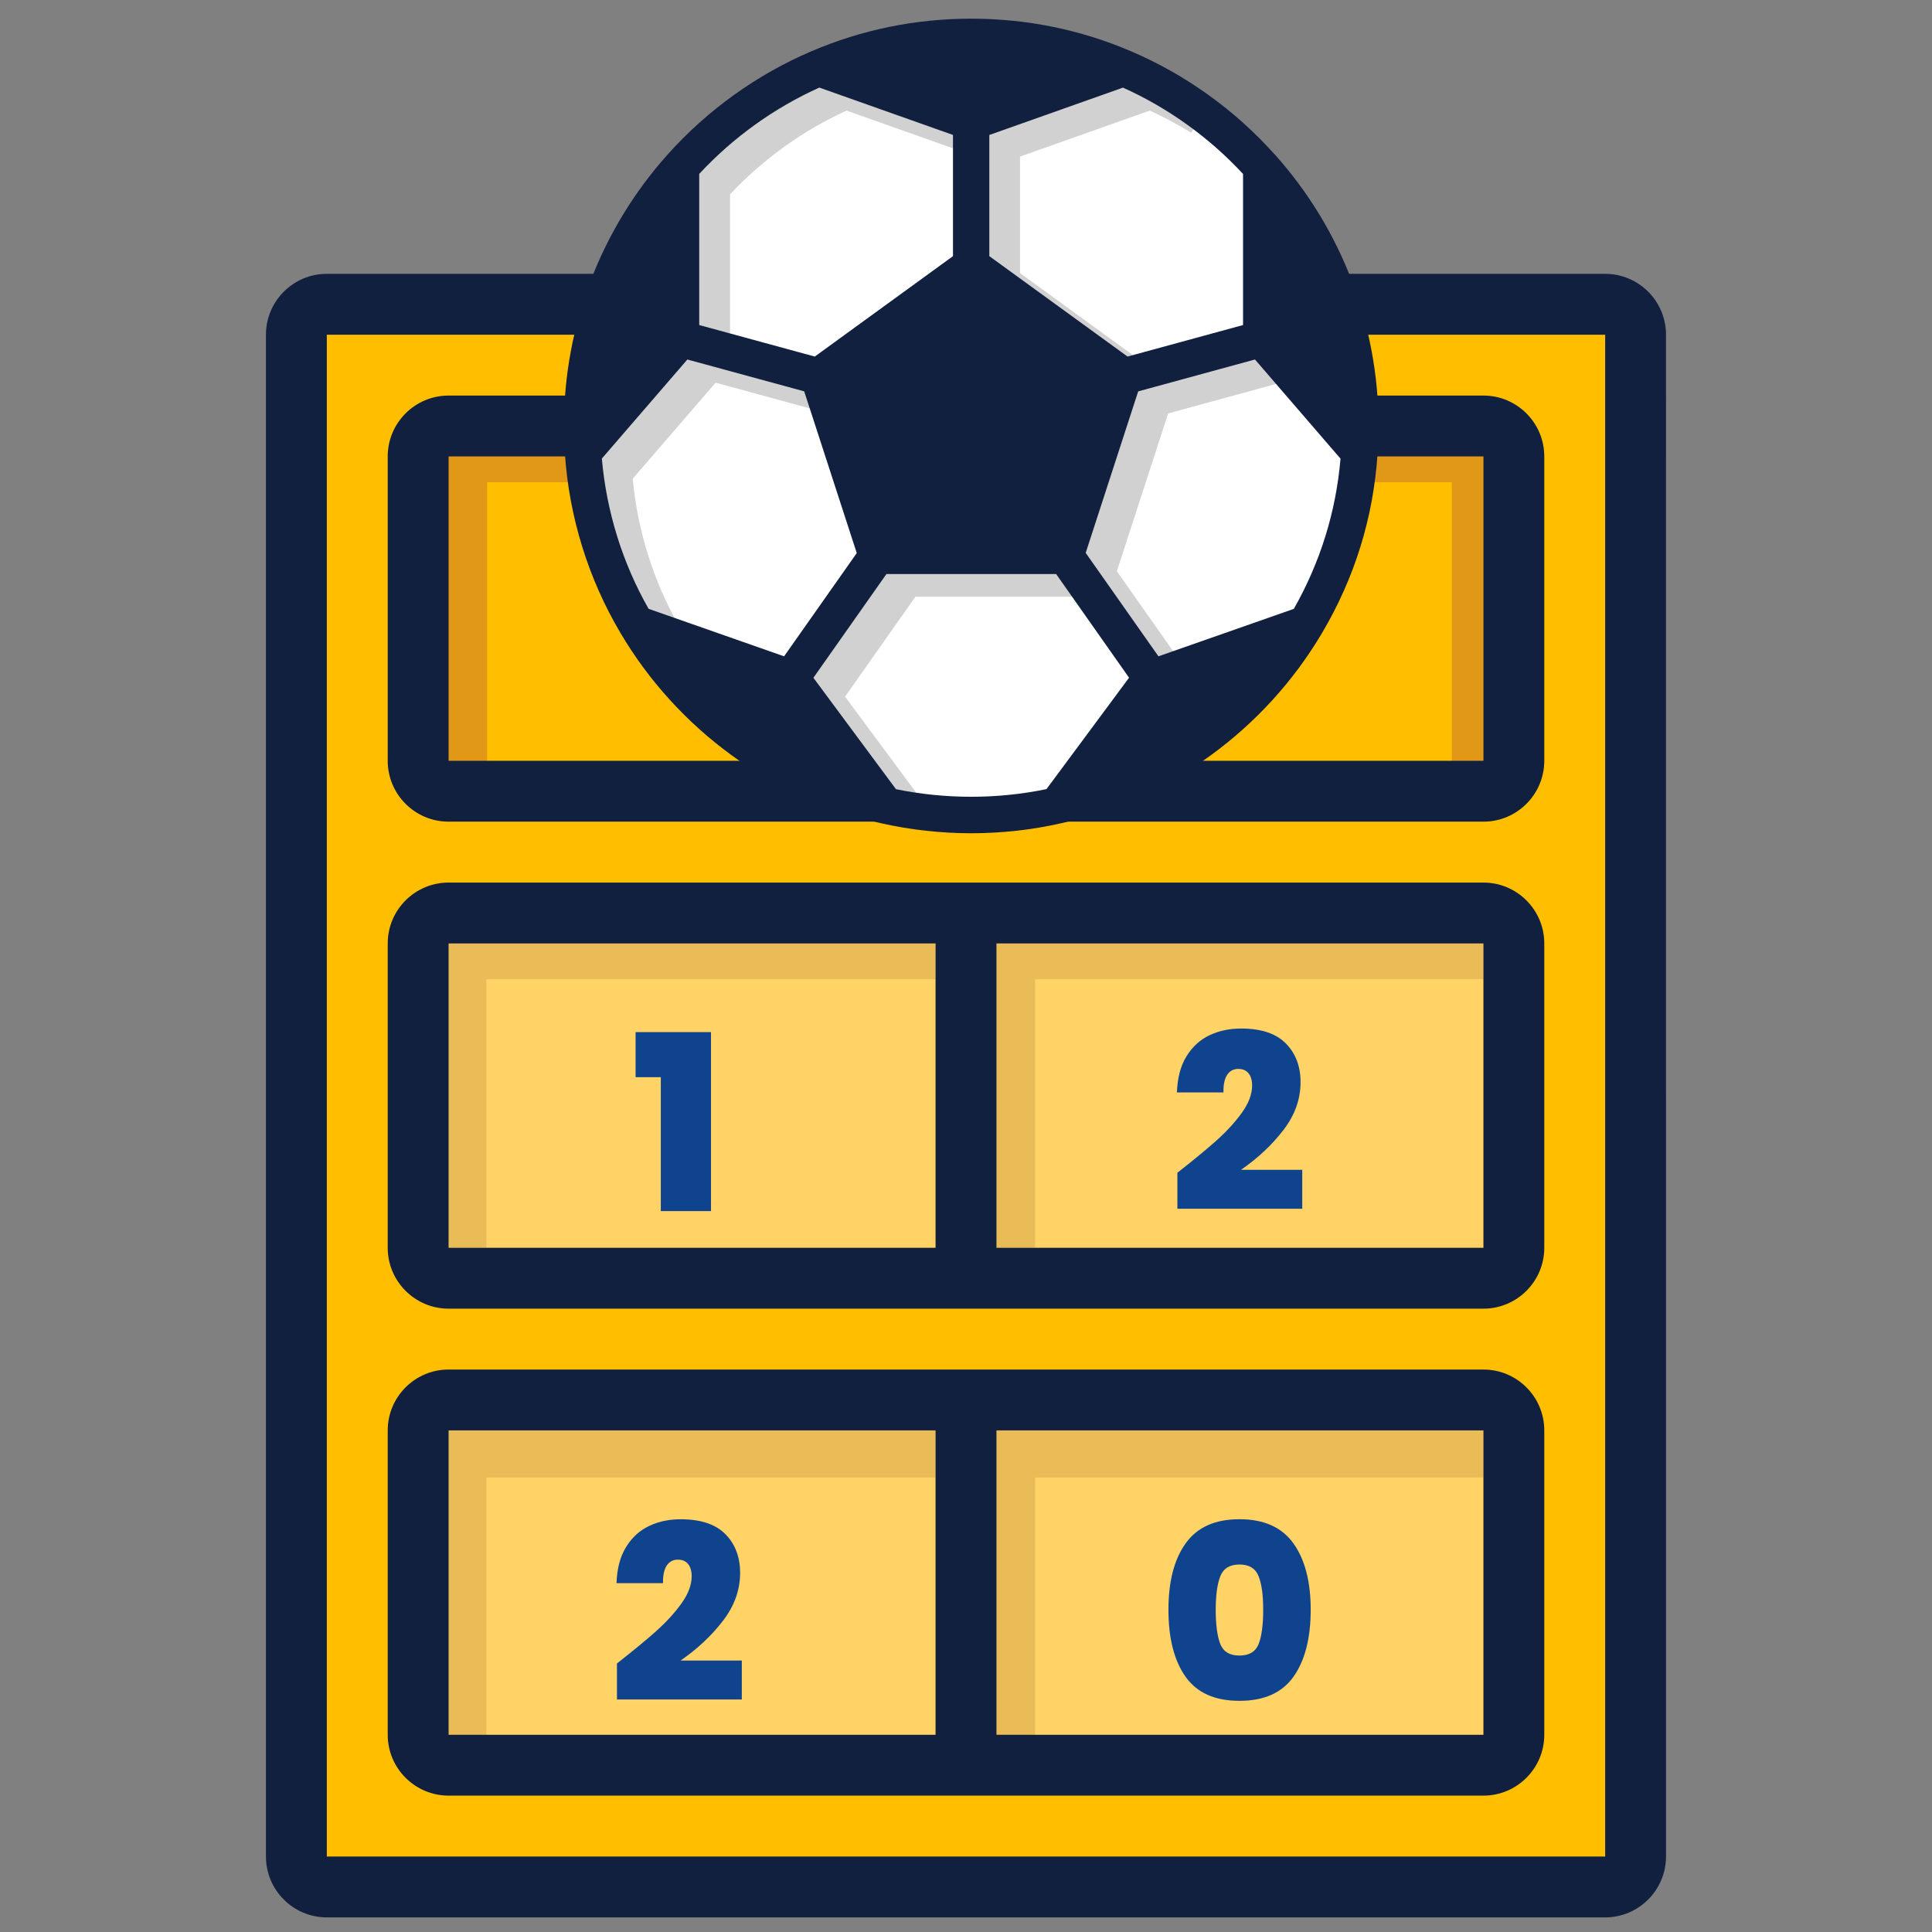
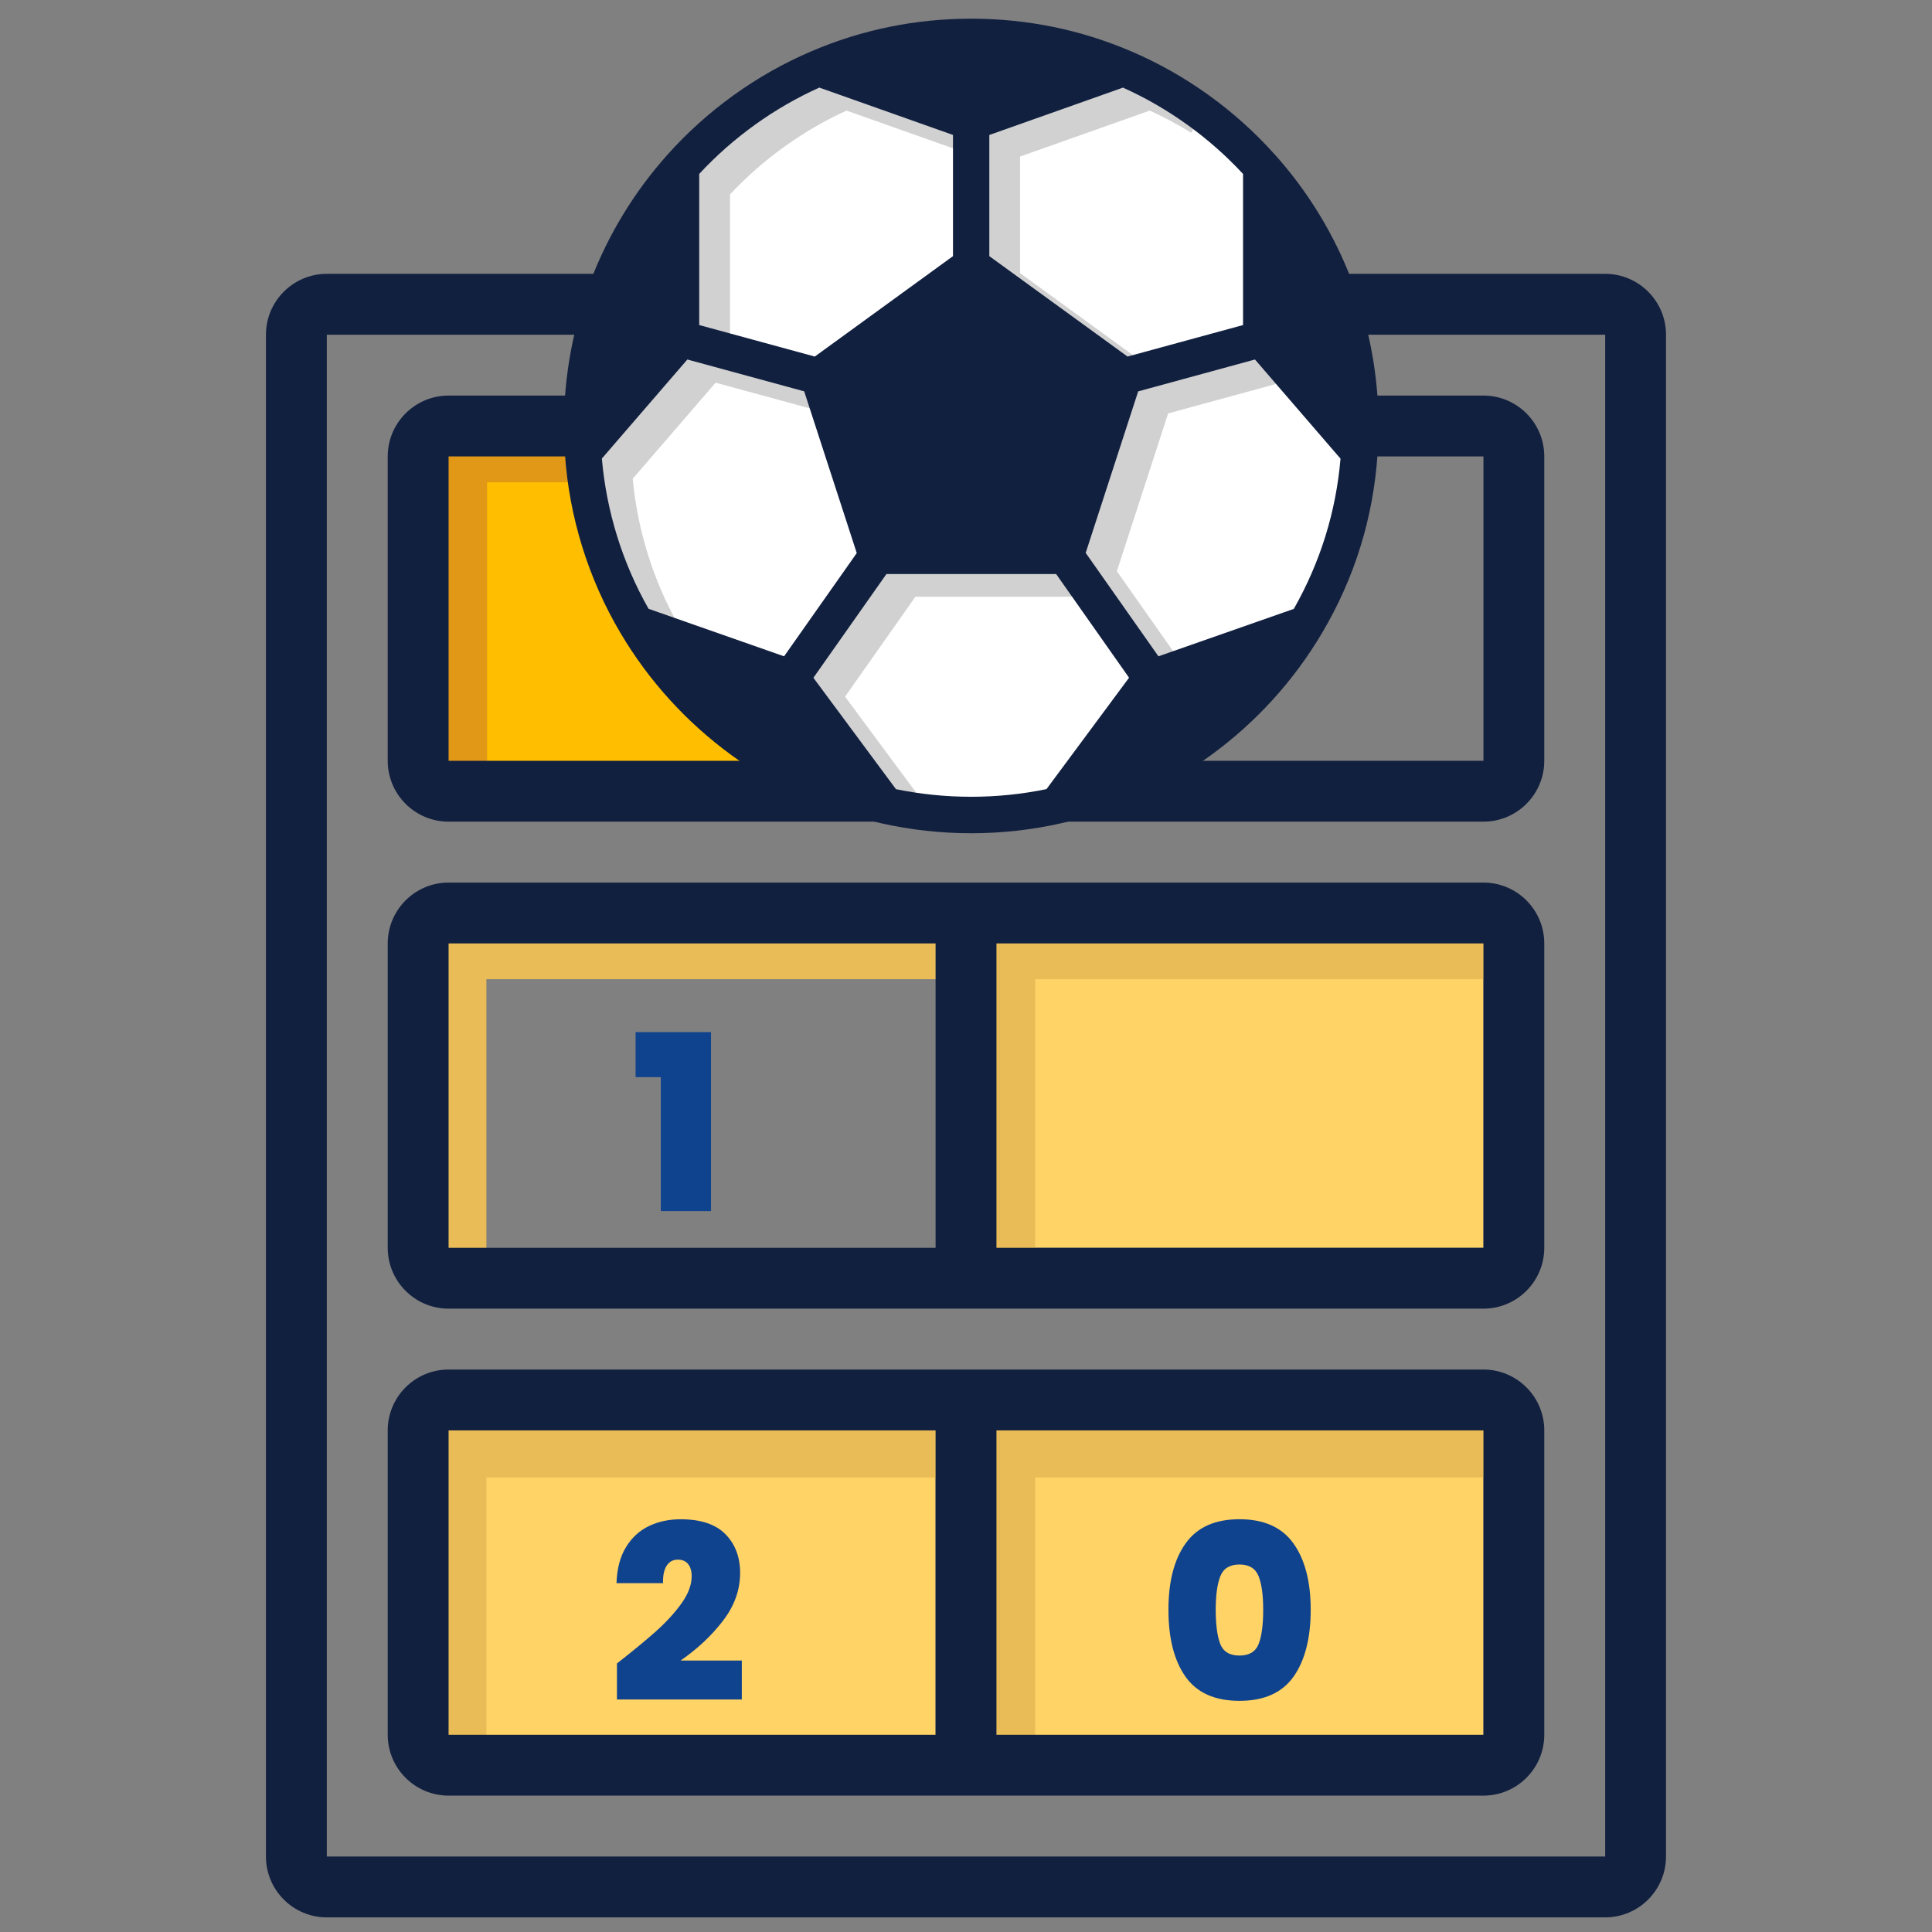
<svg xmlns="http://www.w3.org/2000/svg" id="Layer_1" data-name="Layer 1" viewBox="0 0 512 512">
  <rect x="0" y="0" width="512" height="512" fill="#808080" stroke="none" />
  <defs>
    <style> .cls-1 { fill: none; } .cls-2 { fill: #eabc57; } .cls-3 { fill: #e29817; } .cls-4 { fill: #ffd366; } .cls-5 { fill: #fff; } .cls-6 { fill: #10438e; } .cls-7 { fill: #ffbf00; } .cls-8 { fill: #12203f; } .cls-9 { fill: #d1d1d1; } .cls-10 { clip-path: url(#clippath); } </style>
    <clipPath id="clippath">
      <rect class="cls-1" x="148.35" y="3.87" width="218.05" height="218.05" />
    </clipPath>
  </defs>
  <g>
-     <path class="cls-7" d="M394.62,119.46h-35.56l-.11,1.39c-2.48,32.38-20.47,62.1-48.13,79.5l-4.4,2.77h88.2v-83.66Z" />
    <path class="cls-7" d="M152.94,119.46h-35.57v83.66h88.2l-4.4-2.77c-27.65-17.4-45.65-47.12-48.13-79.5l-.11-1.39Z" />
-     <path class="cls-7" d="M356.02,87.2l.44,1.85c1.25,5.23,2.08,10.58,2.49,15.9l.11,1.39h34.07c8.07,0,14.63,6.56,14.63,14.63v80.66c0,8.07-6.56,14.63-14.63,14.63H118.88c-8.07,0-14.63-6.56-14.63-14.63v-80.66c0-8.07,6.56-14.63,14.63-14.63h34.06l.11-1.38c.41-5.33,1.25-10.68,2.49-15.9l.44-1.85h-70.85v406.3h341.77V87.2h-70.86Z" />
  </g>
  <g>
-     <rect class="cls-4" x="118.87" y="250.02" width="129.06" height="80.66" />
    <rect class="cls-4" x="264.06" y="250.02" width="129.06" height="80.66" />
  </g>
  <polygon class="cls-2" points="128.9 259.5 250.89 259.5 250.89 241.87 115.46 241.87 115.46 332.84 128.9 332.84 128.9 259.5" />
  <polygon class="cls-2" points="274.32 259.5 396.31 259.5 396.31 241.87 260.88 241.87 260.88 332.84 274.32 332.84 274.32 259.5" />
  <g>
    <rect class="cls-4" x="118.87" y="379.34" width="129.06" height="80.66" />
    <rect class="cls-4" x="264.06" y="379.34" width="129.06" height="80.66" />
  </g>
  <path class="cls-6" d="M168.44,285.46v-11.94h19.98v47.43h-13.3v-35.49h-6.68Z" />
-   <path class="cls-6" d="M322.34,302.27c2.68-2.38,4.93-4.83,6.75-7.36,1.82-2.53,2.73-4.94,2.73-7.23,0-1.38-.31-2.46-.94-3.24-.63-.78-1.55-1.17-2.76-1.17s-2.23.53-2.92,1.59c-.69,1.06-1.02,2.61-.97,4.64h-12.33c.13-3.85.97-7.04,2.53-9.57,1.56-2.53,3.59-4.39,6.1-5.58,2.51-1.19,5.3-1.78,8.37-1.78,5.32,0,9.28,1.32,11.87,3.96,2.6,2.64,3.89,6.06,3.89,10.25,0,4.5-1.5,8.72-4.51,12.65-3.01,3.94-6.76,7.46-11.26,10.58h16.22v10.32h-33.09v-9.54c4.19-3.29,7.63-6.12,10.32-8.5Z" />
  <path class="cls-6" d="M173.82,432.32c2.68-2.38,4.93-4.83,6.75-7.36,1.82-2.53,2.73-4.94,2.73-7.23,0-1.38-.31-2.46-.94-3.24-.63-.78-1.55-1.17-2.76-1.17s-2.23.53-2.92,1.59c-.69,1.06-1.02,2.61-.97,4.64h-12.33c.13-3.85.97-7.04,2.53-9.57,1.56-2.53,3.59-4.39,6.1-5.58,2.51-1.19,5.3-1.78,8.37-1.78,5.32,0,9.28,1.32,11.87,3.96,2.6,2.64,3.89,6.06,3.89,10.25,0,4.5-1.5,8.72-4.51,12.65-3.01,3.94-6.76,7.46-11.26,10.58h16.22v10.32h-33.09v-9.54c4.19-3.29,7.63-6.12,10.32-8.5Z" />
  <path class="cls-6" d="M314.2,409.03c3.03-4.28,7.79-6.42,14.27-6.42s11.26,2.14,14.31,6.42c3.05,4.28,4.57,10.14,4.57,17.58s-1.51,13.43-4.54,17.71c-3.03,4.28-7.81,6.42-14.34,6.42s-11.3-2.14-14.31-6.42c-3.01-4.28-4.51-10.19-4.51-17.71s1.51-13.3,4.54-17.58ZM333.53,417.69c-.82-2.05-2.51-3.08-5.06-3.08s-4.24,1.03-5.06,3.08c-.82,2.05-1.23,5.03-1.23,8.92s.4,7,1.2,9.05c.8,2.05,2.5,3.08,5.09,3.08s4.29-1.03,5.09-3.08c.8-2.05,1.2-5.07,1.2-9.05s-.41-6.87-1.23-8.92Z" />
  <g>
    <path class="cls-3" d="M129.11,127.81h24.72c-.34-2.31-.61-4.63-.79-6.96l-.11-1.39h-35.57v83.66h11.74v-75.31Z" />
    <path class="cls-3" d="M204.93,203.12h.65l-3.12-1.96c.81.67,1.64,1.32,2.47,1.96Z" />
  </g>
  <g>
-     <path class="cls-3" d="M384.73,127.81h-24.72c.34-2.31.61-4.63.79-6.96l.11-1.39h35.57v83.66h-11.74v-75.31Z" />
    <path class="cls-3" d="M308.92,203.12h-.65l3.12-1.96c-.81.67-1.64,1.32-2.47,1.96Z" />
  </g>
  <polygon class="cls-2" points="128.9 391.55 250.89 391.55 250.89 373.92 115.46 373.92 115.46 464.89 128.9 464.89 128.9 391.55" />
  <polygon class="cls-2" points="274.32 391.55 396.31 391.55 396.31 373.92 260.88 373.92 260.88 464.89 274.32 464.89 274.32 391.55" />
  <g>
    <g>
      <path class="cls-8" d="M393.12,233.89H118.88c-8.9,0-16.13,7.23-16.13,16.13v80.66c0,8.9,7.23,16.13,16.13,16.13h274.24c8.9,0,16.13-7.23,16.13-16.13v-80.66c0-8.9-7.23-16.13-16.13-16.13ZM247.93,330.68H118.88v-80.66h129.06v80.66ZM264.07,330.68v-80.66h129.06v80.66s-129.06,0-129.06,0Z" />
      <path class="cls-8" d="M393.12,362.94H118.88c-8.9,0-16.13,7.23-16.13,16.13v80.66c0,8.9,7.23,16.13,16.13,16.13h274.24c8.9,0,16.13-7.23,16.13-16.13v-80.66c0-8.9-7.23-16.13-16.13-16.13ZM247.93,459.73H118.88v-80.66h129.06v80.66ZM264.07,459.73v-80.66h129.06v80.66s-129.06,0-129.06,0Z" />
      <path class="cls-8" d="M425.39,72.57h-72.5c-14-39.23-51.47-67.31-95.51-67.31-29.27,0-55.63,12.4-74.14,32.24-10.21,9.87-18.45,21.77-24.01,35.07h-72.62c-8.9,0-16.13,7.23-16.13,16.13v403.3c0,8.9,7.23,16.13,16.13,16.13h338.77c8.9,0,16.13-7.24,16.13-16.13V88.7c0-8.9-7.24-16.13-16.13-16.13ZM200.38,201.62h-81.5v-80.66h32.67c2.6,34,21.46,63.44,48.82,80.66ZM360.45,120.96h32.68v80.66h-81.5c27.37-17.22,46.22-46.66,48.82-80.66ZM86.61,492V88.7h67.46c-1.24,5.24-2.1,10.62-2.52,16.13h-32.67c-8.9,0-16.13,7.23-16.13,16.13v80.66c0,8.9,7.23,16.13,16.13,16.13h274.24c8.9,0,16.13-7.23,16.13-16.13v-80.66c0-8.9-7.23-16.13-16.13-16.13h-32.67c-.42-5.51-1.27-10.89-2.52-16.13h67.46v403.3H86.61Z" />
    </g>
    <g>
      <circle class="cls-5" cx="257.37" cy="112.89" r="103.82" />
      <g class="cls-10">
        <g>
          <g>
            <path class="cls-9" d="M298.86,94.34l-29.51-21.44v-32.11l35.42-12.55c3.93,1.77,7.75,3.81,11.43,6.09-5.85-4.41-12.19-8.18-18.85-11.17l-35.42,12.55v32.11l36.63,26.61.31-.08Z" />
            <path class="cls-9" d="M298.34,95.52l-37.43-27.19v-33.33l36.46-12.92.37.16c6.7,3.01,13.11,6.81,19.04,11.28l-1.13,1.65c-3.55-2.2-7.23-4.17-10.95-5.86l-34.38,12.18v30.89l30.79,22.37-2.79.76ZM262.92,67.31l5.42,3.94v-31.17l35.48-12.58c-2.14-1.18-4.32-2.27-6.53-3.28l-34.38,12.18v30.9Z" />
          </g>
          <g>
            <path class="cls-9" d="M166.65,126.54l22.66-26.25h0s24.64,6.71,24.64,6.71l-1.09-3.35-30.97-8.44h0s-22.66,26.25-22.66,26.25c1.21,13.99,5.46,27.66,12.38,39.82l5.77,2.02c-5.93-11.38-9.61-23.93-10.72-36.76Z" />
            <path class="cls-9" d="M179.43,165.08l-8.51-2.98-.18-.33c-6.96-12.24-11.29-26.15-12.51-40.23l-.04-.42,22.69-26.29v-.94l1.26.34,31.49,8.59,1.83,5.63-25.81-7.04-21.97,25.45c1.14,12.45,4.79,24.88,10.58,35.97l1.17,2.24ZM172.29,160.46l3.07,1.08c-5.32-10.87-8.66-22.89-9.71-34.91l-.04-.42,22.69-26.28v-.94l1.26.34,22.85,6.23-.35-1.08-29.84-8.14-21.97,25.45c1.23,13.53,5.39,26.88,12.03,38.67Z" />
          </g>
          <g>
            <path class="cls-9" d="M192.46,51.11h0c8.94-9.64,19.88-17.5,31.83-22.87l27.99,9.92v-2.45l-35.42-12.55c-11.96,5.38-22.9,13.24-31.83,22.88h0s0,40.04,0,40.04l7.42,2.02v-36.99Z" />
            <path class="cls-9" d="M193.46,89.41l-9.42-2.57v-43.23l.98.98c8.87-9.36,19.72-17.08,31.45-22.35l.37-.16,36.46,12.92v4.57l-28.95-10.26c-11.54,5.25-22.21,12.92-30.88,22.2v37.9ZM186.03,85.31l5.42,1.48v-38.53l1.06,1.33c8.85-9.32,19.67-17.01,31.36-22.26l.37-.16,27.04,9.58v-.33l-34.37-12.18c-11.54,5.25-22.21,12.92-30.88,22.2v38.88Z" />
          </g>
          <g>
            <path class="cls-9" d="M222.72,184.64l19.35-27.49h41.13l-3.58-5.08h-44.98l-19.35,27.49,21.87,29.52c1.4.29,2.81.54,4.22.76l-18.67-25.2Z" />
            <path class="cls-9" d="M243.66,211.21l-2.42-.39c-1.55-.25-2.94-.5-4.27-.77l-.38-.08-22.53-30.4,20.06-28.5h46.01l4.98,7.08h-42.53l-18.63,26.47,19.7,26.59ZM237.75,208.17c.44.09.9.18,1.36.26l-17.62-23.78,20.06-28.5h39.72l-2.17-3.08h-43.94l-18.63,26.47,21.22,28.63Z" />
          </g>
          <g>
            <polygon class="cls-9" points="294.88 151.54 308.79 108.73 337.28 100.96 332.31 95.2 301.36 103.65 287.45 146.45 306.73 173.87 309.82 172.78 294.88 151.54" />
            <path class="cls-9" d="M306.35,175.06l-20-28.44,14.23-43.79,32.08-8.75,6.41,7.43-29.5,8.05-13.59,41.82,15.42,21.92-5.05,1.77ZM288.56,146.29l18.56,26.38,1.13-.39-14.47-20.58,14.23-43.79,27.48-7.5-3.52-4.08-29.82,8.14-13.59,41.82Z" />
          </g>
        </g>
        <g>
          <path class="cls-5" d="M297.86,18.02h-.01v.02-.02Z" />
          <path class="cls-5" d="M216.91,18.02h-.01v.03s.01-.03.01-.03Z" />
          <path class="cls-5" d="M180.48,44.18h0s.02.01.02.01h-.02Z" />
          <path class="cls-8" d="M337.84,40.97c-10.46-11.74-23.64-21.21-38.09-27.38h-.01c-13.37-5.73-27.62-8.64-42.36-8.64s-28.98,2.91-42.35,8.64h-.01c-14.44,6.16-27.62,15.63-38.11,27.38h0c-17.71,19.79-27.46,45.33-27.46,71.92,0,2.58.09,5.09.26,7.39,1.11,16.69,6.21,33.12,14.73,47.48,15.11,25.58,40.33,43.97,69.19,50.44,7.76,1.74,15.76,2.62,23.76,2.62s16.06-.89,23.78-2.64c28.84-6.47,54.07-24.85,69.19-50.44,8.64-14.59,13.58-30.56,14.71-47.43.17-2.35.26-4.85.26-7.43,0-26.59-9.76-52.14-27.48-71.92h0ZM185.3,46.09c8.94-9.64,19.88-17.5,31.83-22.88l35.42,12.55v32.12l-36.62,26.61-30.63-8.35v-40.05h0ZM329.42,46.09v40.05l-30.61,8.35-36.63-26.61v-32.11l35.42-12.55c11.97,5.38,22.89,13.24,31.82,22.88ZM182.15,95.27l30.97,8.44,13.93,42.86-19.26,27.36-35.91-12.59c-6.92-12.16-11.17-25.83-12.38-39.82l22.66-26.25h0ZM342.87,161.36l-35.87,12.57-19.28-27.41,13.91-42.8,30.95-8.45,22.67,26.28c-1.21,14.11-5.37,27.48-12.38,39.81h0ZM237.44,209.14l-21.88-29.52,19.35-27.49h44.98l19.32,27.47-21.88,29.52c-12.99,2.7-26.78,2.71-39.9.02h0Z" />
        </g>
      </g>
    </g>
  </g>
</svg>